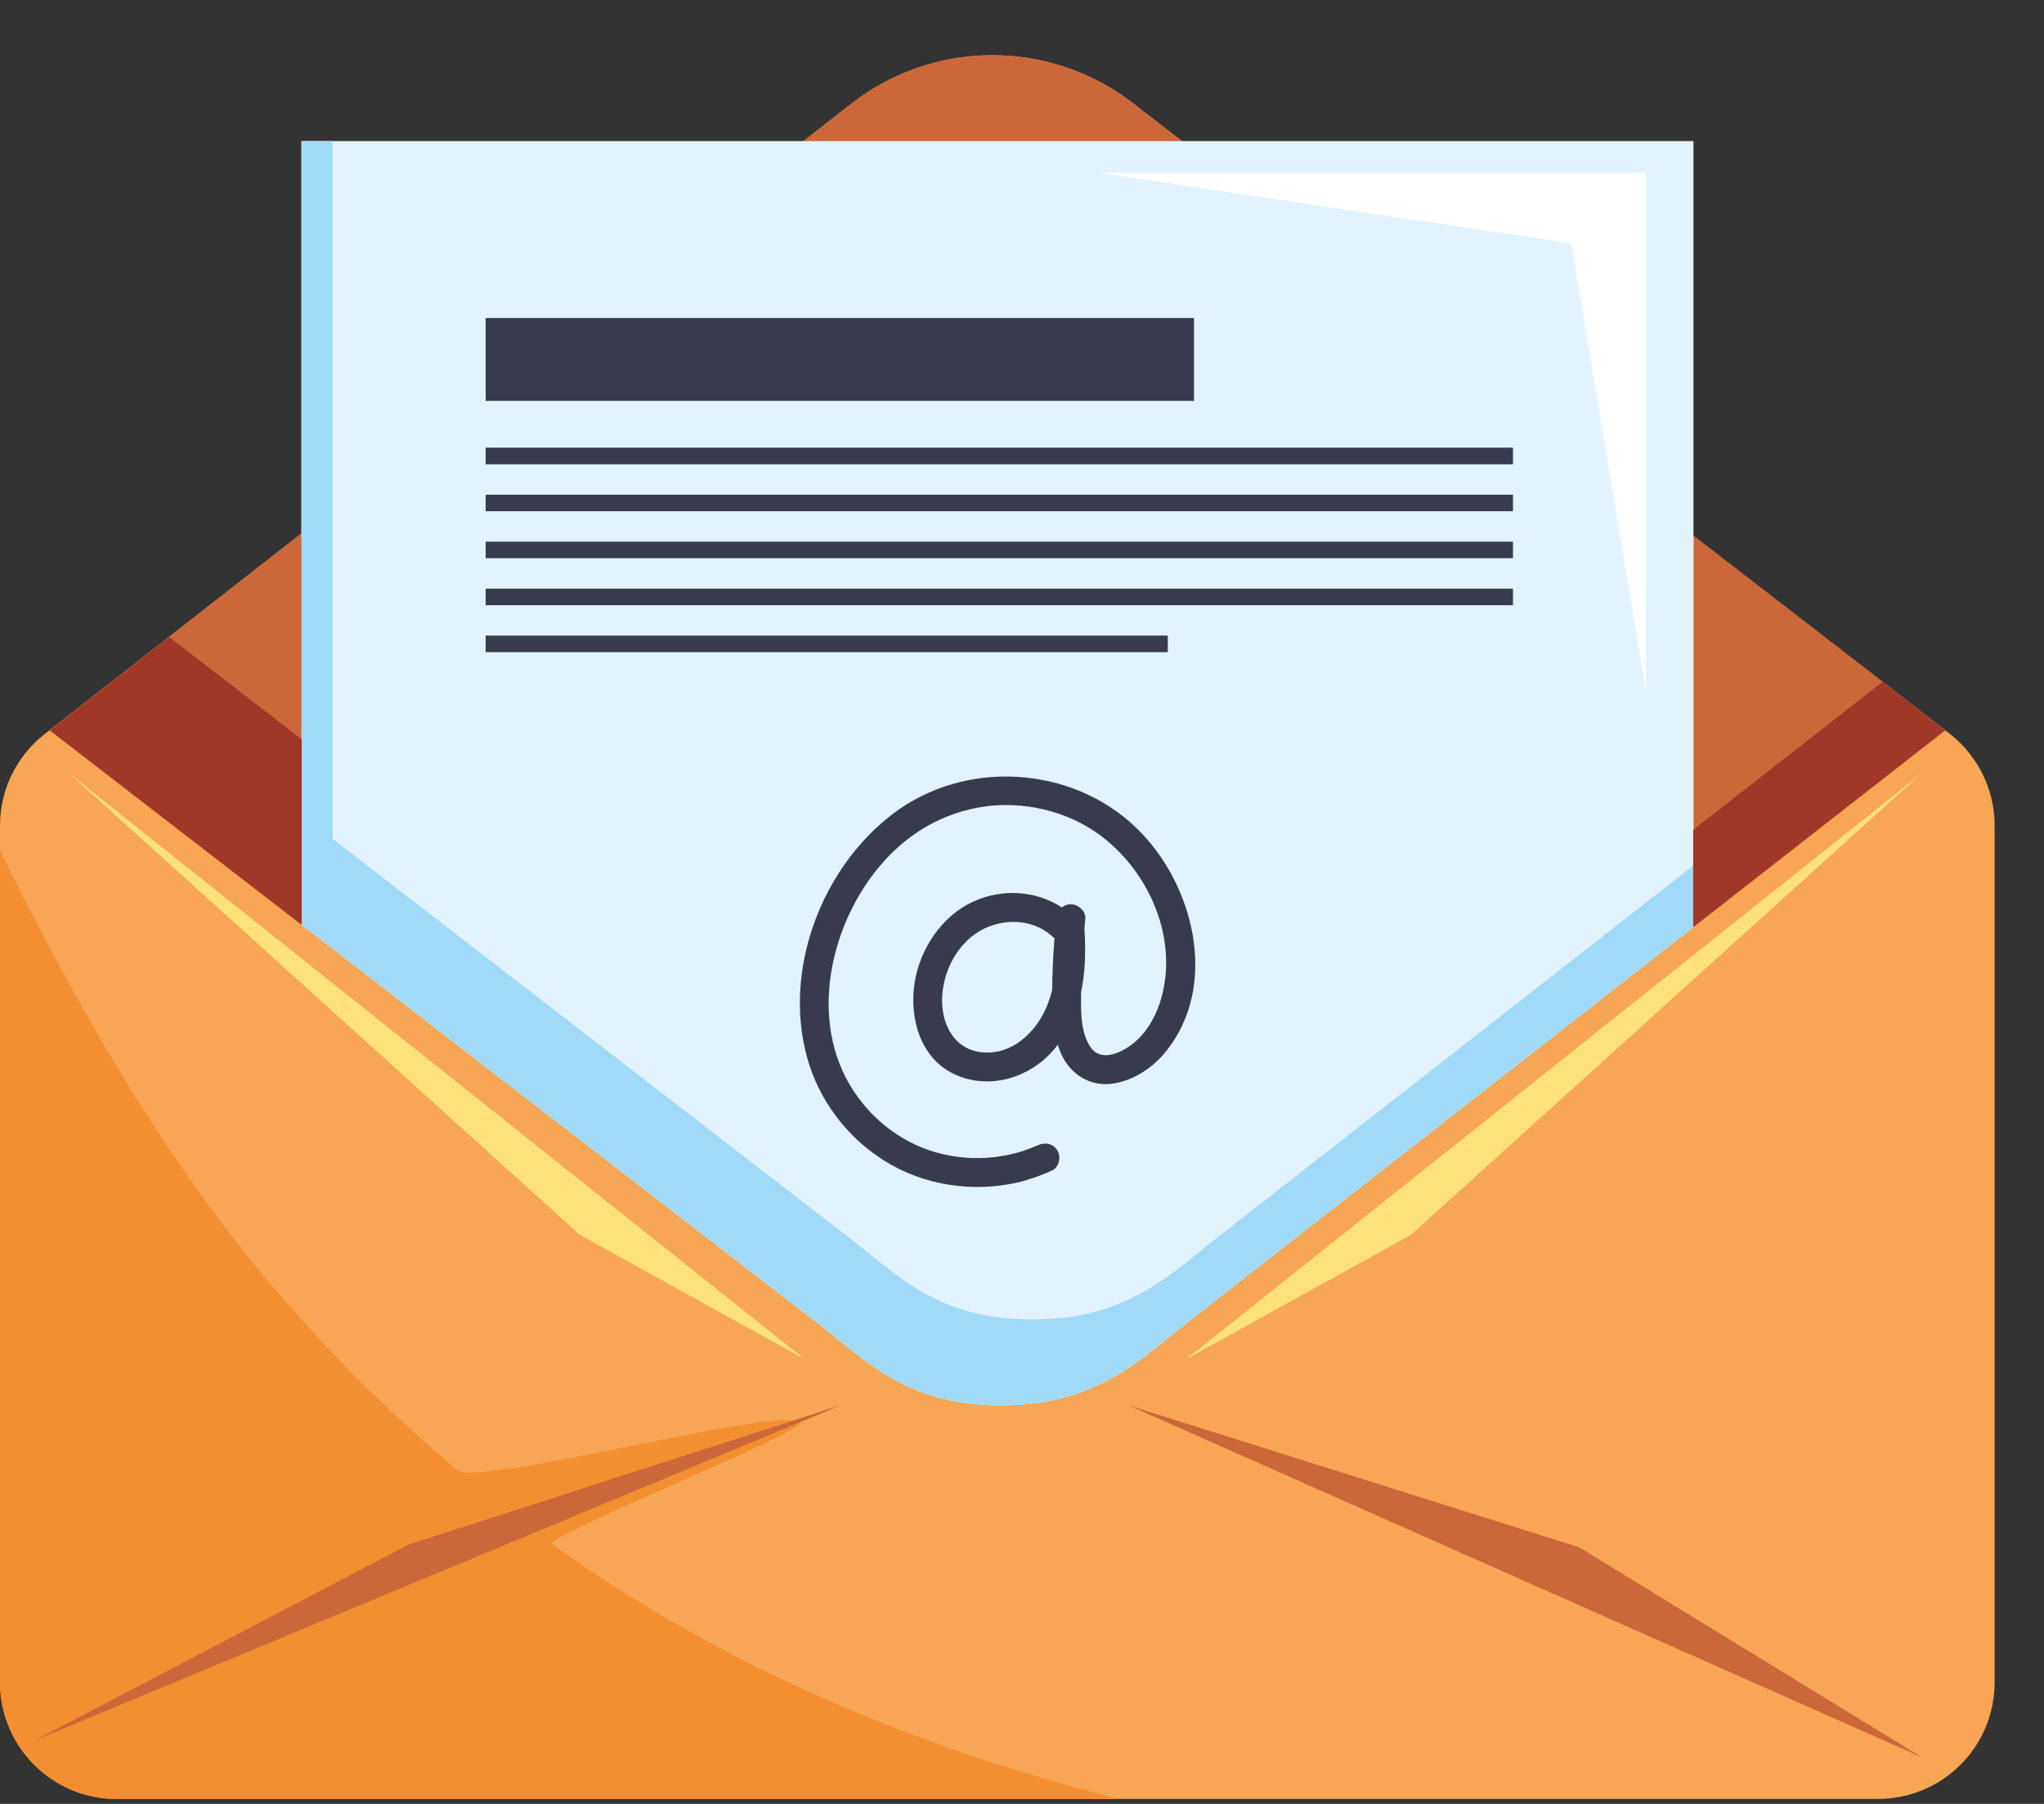
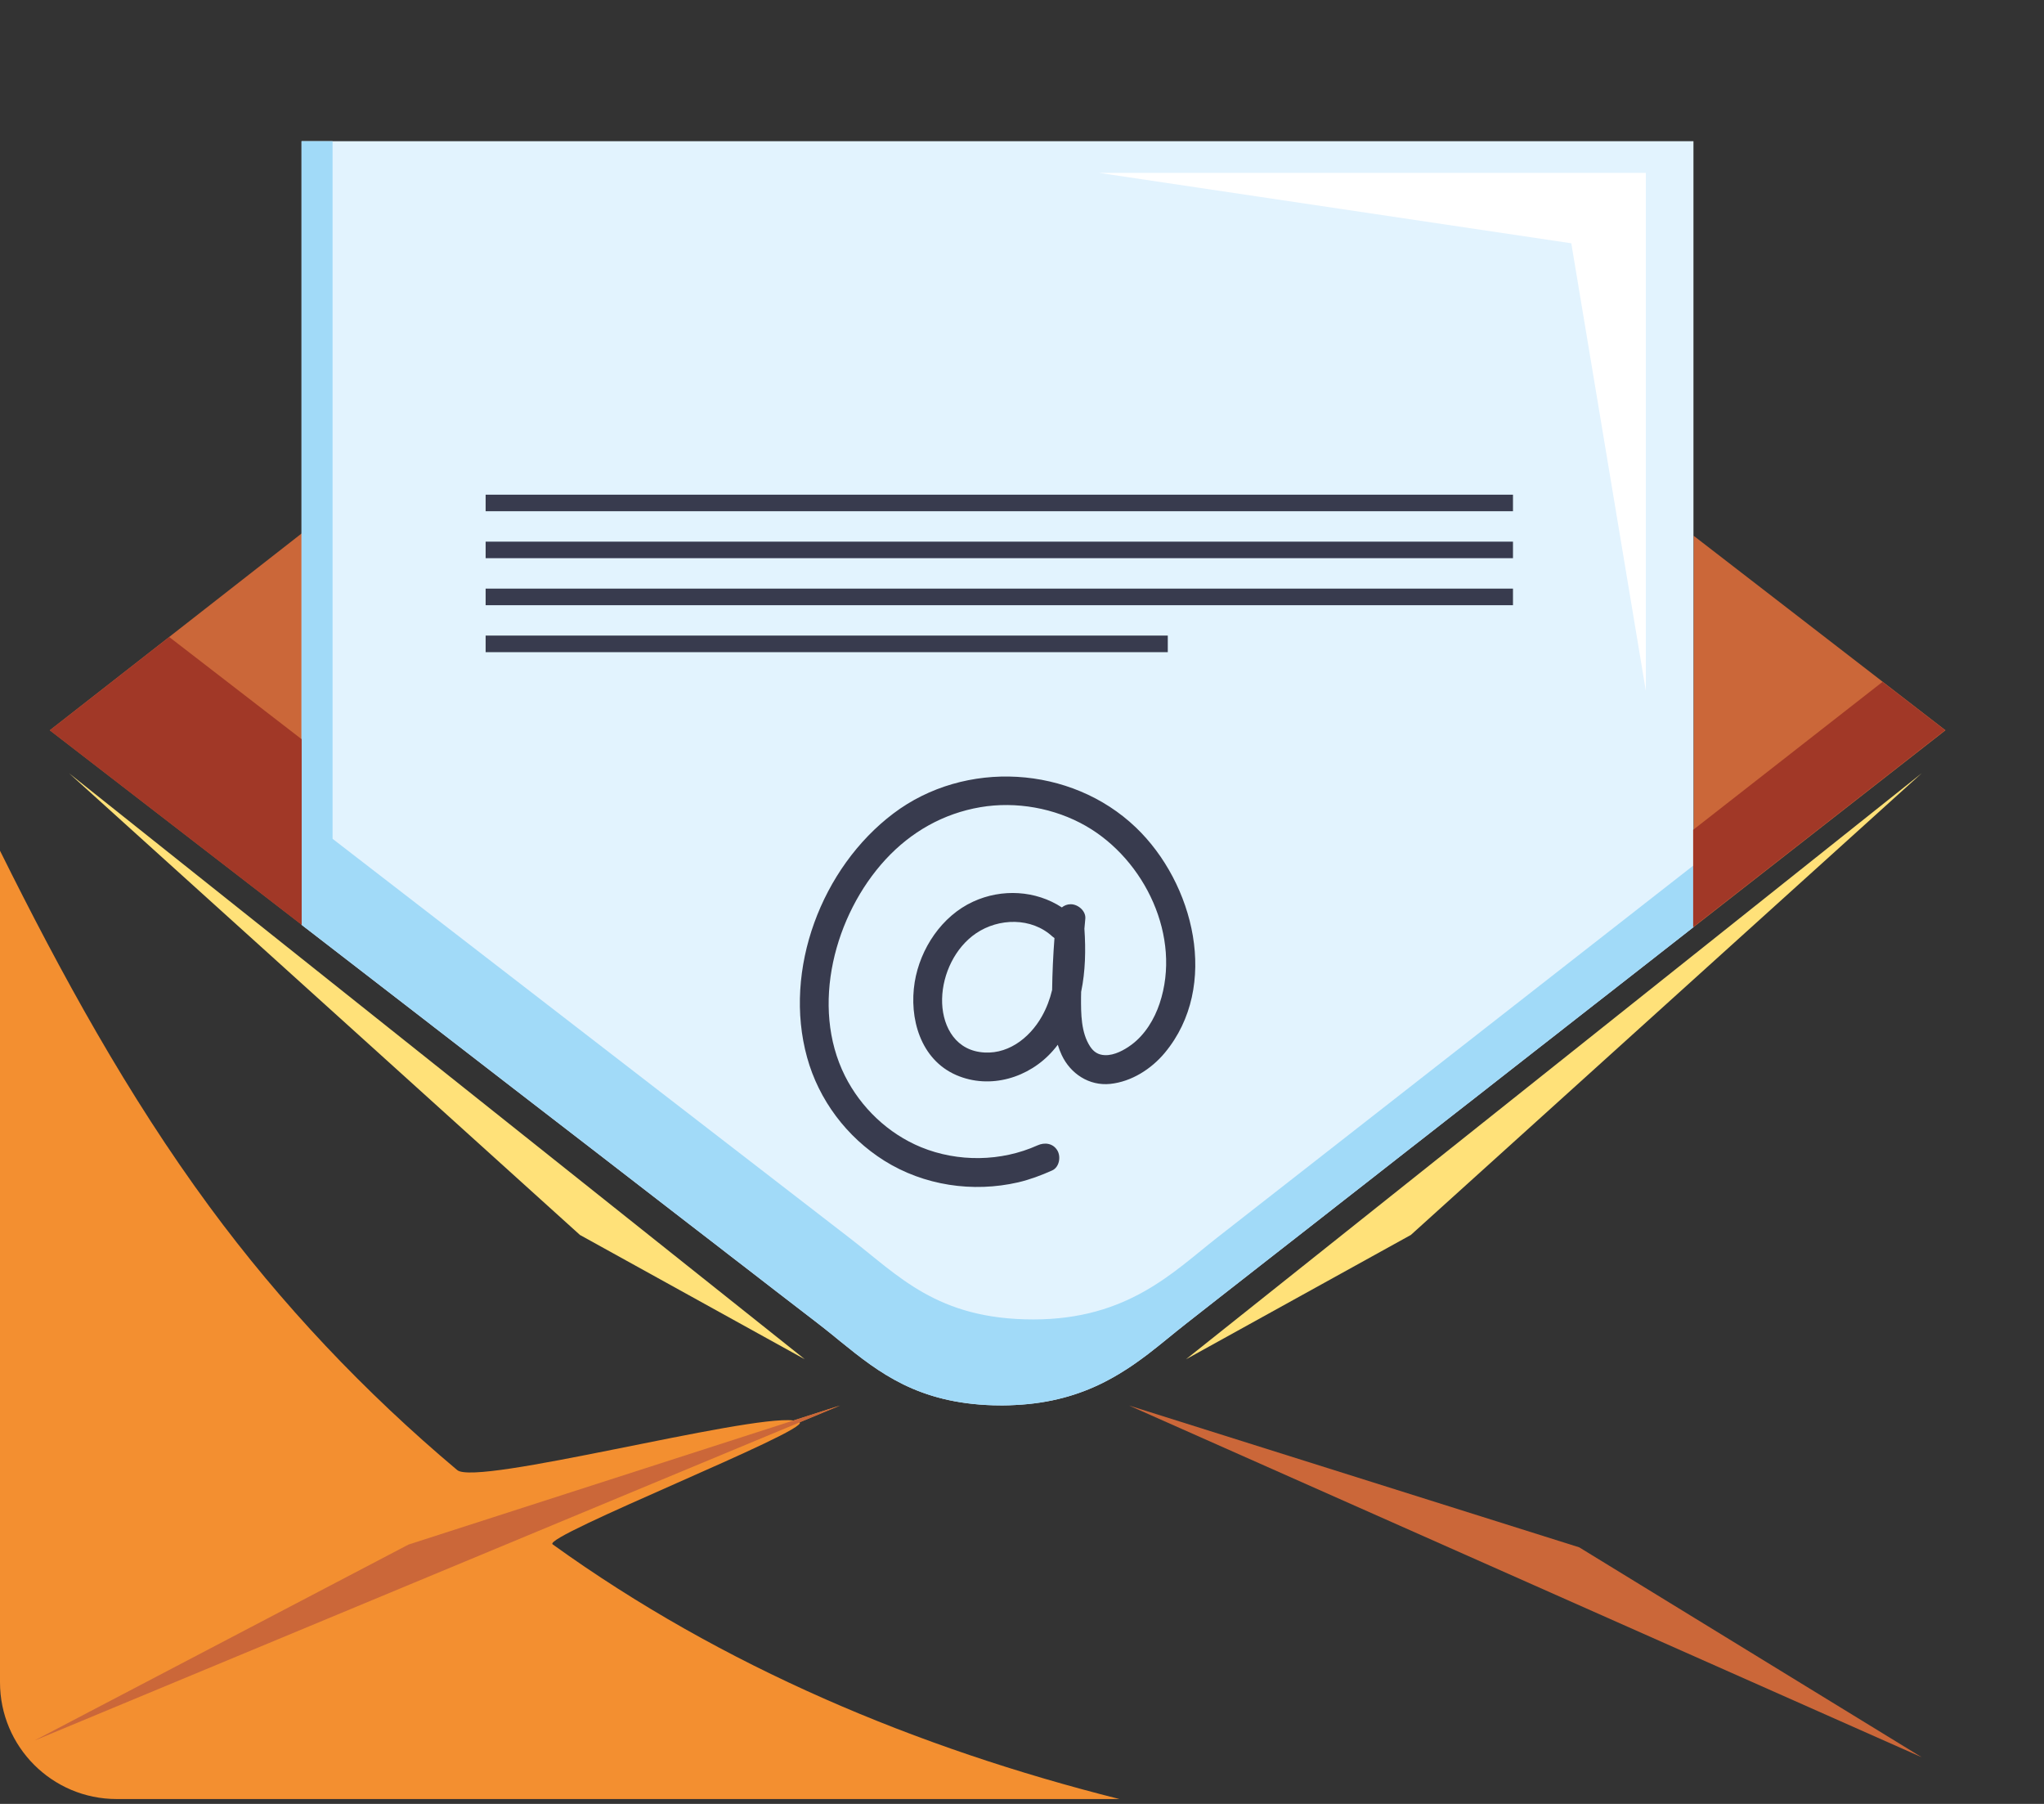
<svg xmlns="http://www.w3.org/2000/svg" width="34" height="30" viewBox="0 0 34 30" fill="none">
  <rect x="0" y="0" width="34" height="30" fill="#333333" stroke="none" />
-   <path d="M32.356 12.146L32.357 12.145L28.166 8.911V2.348H19.663L18.842 1.714C17.467 0.653 15.55 0.653 14.175 1.714L13.364 2.348H5.53H5.013L5.013 8.872L0.823 12.145L0.824 12.146C0.326 12.497 0 13.076 0 13.731V14.147V27.977C0 29.048 0.869 29.917 1.94 29.917H18.62H31.239C32.311 29.917 33.179 29.049 33.179 27.977V13.731C33.179 13.076 32.853 12.497 32.356 12.146Z" fill="#F6A654" />
-   <path d="M18.837 1.714C17.462 0.653 15.545 0.653 14.171 1.714L13.359 2.348H19.658L18.837 1.714Z" fill="#CB6739" />
  <path d="M28.172 8.91V13.802V14.392V15.418L32.361 12.145L32.362 12.145L28.172 8.91Z" fill="#CB6739" />
  <path d="M5.018 12.293V8.871L0.828 12.145L0.829 12.145L5.037 15.393C5.025 15.385 5.018 15.379 5.018 15.379V12.293Z" fill="#CB6739" />
  <path d="M19.665 2.348H13.366H5.532H5.016V15.38C5.016 15.38 5.931 16.087 7.165 17.039C7.176 17.047 7.186 17.055 7.197 17.064C7.608 17.381 8.053 17.725 8.511 18.079C8.989 18.447 9.48 18.826 9.961 19.197C10.091 19.298 10.22 19.398 10.348 19.496C10.732 19.793 11.105 20.08 11.452 20.349C11.626 20.483 11.794 20.612 11.953 20.735C12.007 20.776 12.059 20.817 12.11 20.857C12.213 20.936 12.312 21.012 12.407 21.086C12.502 21.159 12.592 21.229 12.678 21.295C12.764 21.361 12.845 21.424 12.921 21.483C13.298 21.773 13.546 21.965 13.606 22.01C13.606 22.011 13.607 22.011 13.608 22.012C13.608 22.012 13.608 22.012 13.608 22.012C13.634 22.032 13.659 22.051 13.684 22.071C13.735 22.111 13.785 22.151 13.835 22.191C13.884 22.231 13.934 22.271 13.983 22.312C14.627 22.833 15.268 23.334 16.526 23.371C16.574 23.372 16.623 23.373 16.674 23.373C16.746 23.373 16.818 23.37 16.89 23.366C17.474 23.338 17.942 23.197 18.336 23.002C18.462 22.939 18.581 22.872 18.694 22.8C18.751 22.765 18.806 22.728 18.86 22.691C18.941 22.635 19.018 22.578 19.094 22.521C19.32 22.348 19.527 22.171 19.731 22.012C19.819 21.942 20.014 21.79 20.285 21.578C20.38 21.505 20.483 21.424 20.595 21.336C20.73 21.231 20.878 21.116 21.035 20.992C21.291 20.793 21.572 20.573 21.872 20.339C21.994 20.244 22.118 20.146 22.245 20.047C22.341 19.972 22.439 19.896 22.537 19.819C22.597 19.772 22.658 19.725 22.719 19.677C22.962 19.487 23.212 19.292 23.463 19.095C23.526 19.046 23.589 18.997 23.652 18.948C23.779 18.849 23.905 18.75 24.032 18.651C24.158 18.553 24.285 18.454 24.41 18.356C24.432 18.339 24.454 18.322 24.476 18.305C24.618 18.194 24.759 18.083 24.899 17.974L25.115 17.805C25.231 17.715 25.345 17.625 25.458 17.537C25.477 17.523 25.495 17.508 25.514 17.493C25.642 17.393 25.767 17.296 25.89 17.2C25.93 17.169 25.97 17.137 26.01 17.106C26.017 17.101 26.024 17.095 26.032 17.089C26.035 17.086 26.039 17.083 26.043 17.08C26.206 16.953 26.364 16.83 26.514 16.712C26.568 16.67 26.62 16.629 26.672 16.589C26.719 16.552 26.766 16.515 26.812 16.48C26.848 16.451 26.883 16.424 26.918 16.397C27.146 16.218 27.35 16.059 27.525 15.923L27.604 15.861C27.871 15.652 28.056 15.508 28.131 15.449L28.154 15.431C28.163 15.424 28.169 15.419 28.169 15.419V14.393V13.803V8.911V2.348H19.665Z" fill="#E2F3FE" />
-   <path d="M19.861 5.289H8.078V6.667H19.861V5.289Z" fill="#383B4E" />
-   <path d="M25.167 7.445H8.078V7.721H25.167V7.445Z" fill="#383B4E" />
  <path d="M25.167 8.227H8.078V8.502H25.167V8.227Z" fill="#383B4E" />
  <path d="M25.167 9.008H8.078V9.283H25.167V9.008Z" fill="#383B4E" />
  <path d="M25.167 9.789H8.078V10.065H25.167V9.789Z" fill="#383B4E" />
  <path d="M19.425 10.57H8.078V10.846H19.425V10.57Z" fill="#383B4E" />
  <path d="M18.894 13.761C17.814 12.728 16.053 12.627 14.86 13.529C13.667 14.43 13.022 16.127 13.425 17.585C13.621 18.295 14.085 18.911 14.709 19.303C15.368 19.716 16.181 19.837 16.937 19.663C17.132 19.617 17.319 19.547 17.502 19.465C17.621 19.411 17.65 19.238 17.589 19.134C17.517 19.012 17.377 18.994 17.258 19.048C16.654 19.32 15.935 19.33 15.322 19.079C14.774 18.854 14.32 18.421 14.055 17.893C13.475 16.735 13.883 15.212 14.73 14.294C15.153 13.835 15.691 13.529 16.308 13.424C16.901 13.323 17.543 13.438 18.064 13.737C19.047 14.302 19.659 15.583 19.289 16.689C19.201 16.951 19.047 17.206 18.823 17.373C18.7 17.464 18.537 17.553 18.381 17.548C18.263 17.544 18.19 17.49 18.133 17.404C17.981 17.171 17.981 16.859 17.982 16.584C17.982 16.554 17.983 16.524 17.984 16.494C18.055 16.154 18.062 15.796 18.038 15.445C18.043 15.39 18.047 15.335 18.053 15.28C18.066 15.15 17.932 15.038 17.811 15.038C17.751 15.038 17.702 15.059 17.663 15.091C17.229 14.807 16.664 14.775 16.187 14.995C15.666 15.234 15.306 15.776 15.215 16.334C15.119 16.932 15.309 17.619 15.906 17.879C16.469 18.123 17.122 17.925 17.516 17.472C17.544 17.441 17.57 17.408 17.595 17.375C17.613 17.432 17.634 17.489 17.66 17.545C17.806 17.857 18.117 18.062 18.467 18.026C18.82 17.99 19.152 17.778 19.376 17.508C20.295 16.401 19.861 14.685 18.894 13.761ZM17.501 16.464C17.464 16.617 17.409 16.765 17.33 16.904C17.121 17.274 16.738 17.564 16.293 17.495C15.854 17.428 15.662 17.017 15.671 16.61C15.68 16.195 15.888 15.758 16.235 15.522C16.614 15.265 17.158 15.254 17.506 15.575C17.517 15.585 17.529 15.594 17.54 15.601C17.518 15.888 17.505 16.176 17.501 16.464Z" fill="#383B4E" />
  <path d="M18.781 23.375L31.966 29.224L26.269 25.733L18.781 23.375Z" fill="#CB6739" />
  <path d="M9.192 25.683C9.011 25.553 13.479 23.788 13.301 23.653L13.971 23.375L13.2 23.623C12.404 23.528 7.928 24.72 7.605 24.448C6.065 23.154 4.675 21.686 3.482 20.064C2.122 18.216 1.019 16.201 0 14.148V27.978C0 29.05 0.869 29.919 1.94 29.919H18.62C15.253 29.072 12.022 27.721 9.192 25.683Z" fill="#F38F30" />
  <path d="M23.468 20.538L31.966 12.859L19.727 22.606L23.468 20.538Z" fill="#FFE179" />
  <path d="M9.647 20.538L13.388 22.606L1.148 12.859L9.647 20.538Z" fill="#FFE179" />
  <path d="M27.377 11.489V2.875H18.281L26.137 4.046L27.377 11.489Z" fill="white" />
  <path d="M7.165 17.039C7.176 17.047 7.186 17.055 7.197 17.064C7.608 17.381 8.053 17.725 8.511 18.079C8.989 18.447 9.48 18.826 9.961 19.197C10.091 19.298 10.22 19.397 10.348 19.496C10.732 19.793 11.105 20.08 11.452 20.349C11.626 20.483 11.794 20.612 11.953 20.735C12.007 20.776 12.059 20.817 12.11 20.857C12.213 20.936 12.312 21.012 12.407 21.085C12.502 21.159 12.592 21.229 12.678 21.295C12.764 21.361 12.845 21.424 12.921 21.483C13.298 21.773 13.546 21.965 13.606 22.01C13.606 22.011 13.607 22.011 13.608 22.012C13.608 22.012 13.608 22.012 13.608 22.012C13.634 22.032 13.659 22.051 13.684 22.071C13.735 22.111 13.785 22.151 13.835 22.191C13.884 22.231 13.934 22.271 13.983 22.312C14.627 22.833 15.268 23.334 16.526 23.371C16.574 23.372 16.623 23.373 16.674 23.373C16.746 23.373 16.818 23.37 16.89 23.366C17.474 23.338 17.942 23.197 18.336 23.002C18.462 22.939 18.581 22.872 18.694 22.8C18.751 22.765 18.806 22.728 18.86 22.691C18.941 22.635 19.018 22.578 19.094 22.521C19.32 22.348 19.527 22.171 19.731 22.012C19.819 21.942 20.014 21.79 20.285 21.578C20.38 21.505 20.483 21.424 20.595 21.336C20.73 21.231 20.878 21.116 21.035 20.992C21.291 20.793 21.572 20.573 21.872 20.339C21.994 20.244 22.118 20.146 22.245 20.047C22.341 19.972 22.439 19.896 22.537 19.819C22.597 19.772 22.658 19.725 22.719 19.677C22.962 19.487 23.212 19.292 23.463 19.095C23.526 19.046 23.589 18.997 23.652 18.948C23.779 18.849 23.905 18.75 24.032 18.651C24.158 18.553 24.285 18.454 24.41 18.356C24.432 18.339 24.454 18.322 24.476 18.305C24.618 18.194 24.759 18.083 24.899 17.974L25.115 17.805C25.231 17.715 25.345 17.625 25.458 17.537C25.477 17.523 25.495 17.508 25.514 17.493C25.642 17.393 25.767 17.296 25.89 17.2C25.93 17.169 25.97 17.137 26.01 17.106C26.017 17.101 26.024 17.095 26.032 17.089C26.035 17.086 26.039 17.083 26.043 17.08C26.206 16.953 26.364 16.83 26.514 16.712C26.568 16.67 26.62 16.629 26.672 16.589C26.719 16.552 26.766 16.515 26.812 16.48C26.848 16.451 26.883 16.424 26.918 16.397C27.146 16.218 27.35 16.059 27.525 15.923L27.604 15.861C27.871 15.652 28.056 15.508 28.131 15.449L28.154 15.431C28.163 15.424 28.169 15.419 28.169 15.419V14.393C26.429 15.753 20.857 20.105 20.247 20.582C19.523 21.148 18.763 21.943 17.19 21.943C15.583 21.943 14.946 21.213 14.124 20.582C13.757 20.3 5.532 13.95 5.532 13.95V2.348H5.016V15.38C5.016 15.38 5.931 16.087 7.165 17.039Z" fill="#A1DAF8" />
  <path d="M28.164 13.801V14.391V15.417L32.354 12.144L32.354 12.143L31.314 11.34L28.164 13.801Z" fill="#A13827" />
  <path d="M5.018 15.381V12.294L2.815 10.594L0.828 12.146L0.829 12.147L5.037 15.395C5.025 15.386 5.018 15.381 5.018 15.381Z" fill="#A13827" />
  <path d="M0.57 28.948L13.303 23.654L13.973 23.375L13.201 23.623L6.795 25.687L0.57 28.948Z" fill="#CB6739" />
</svg>